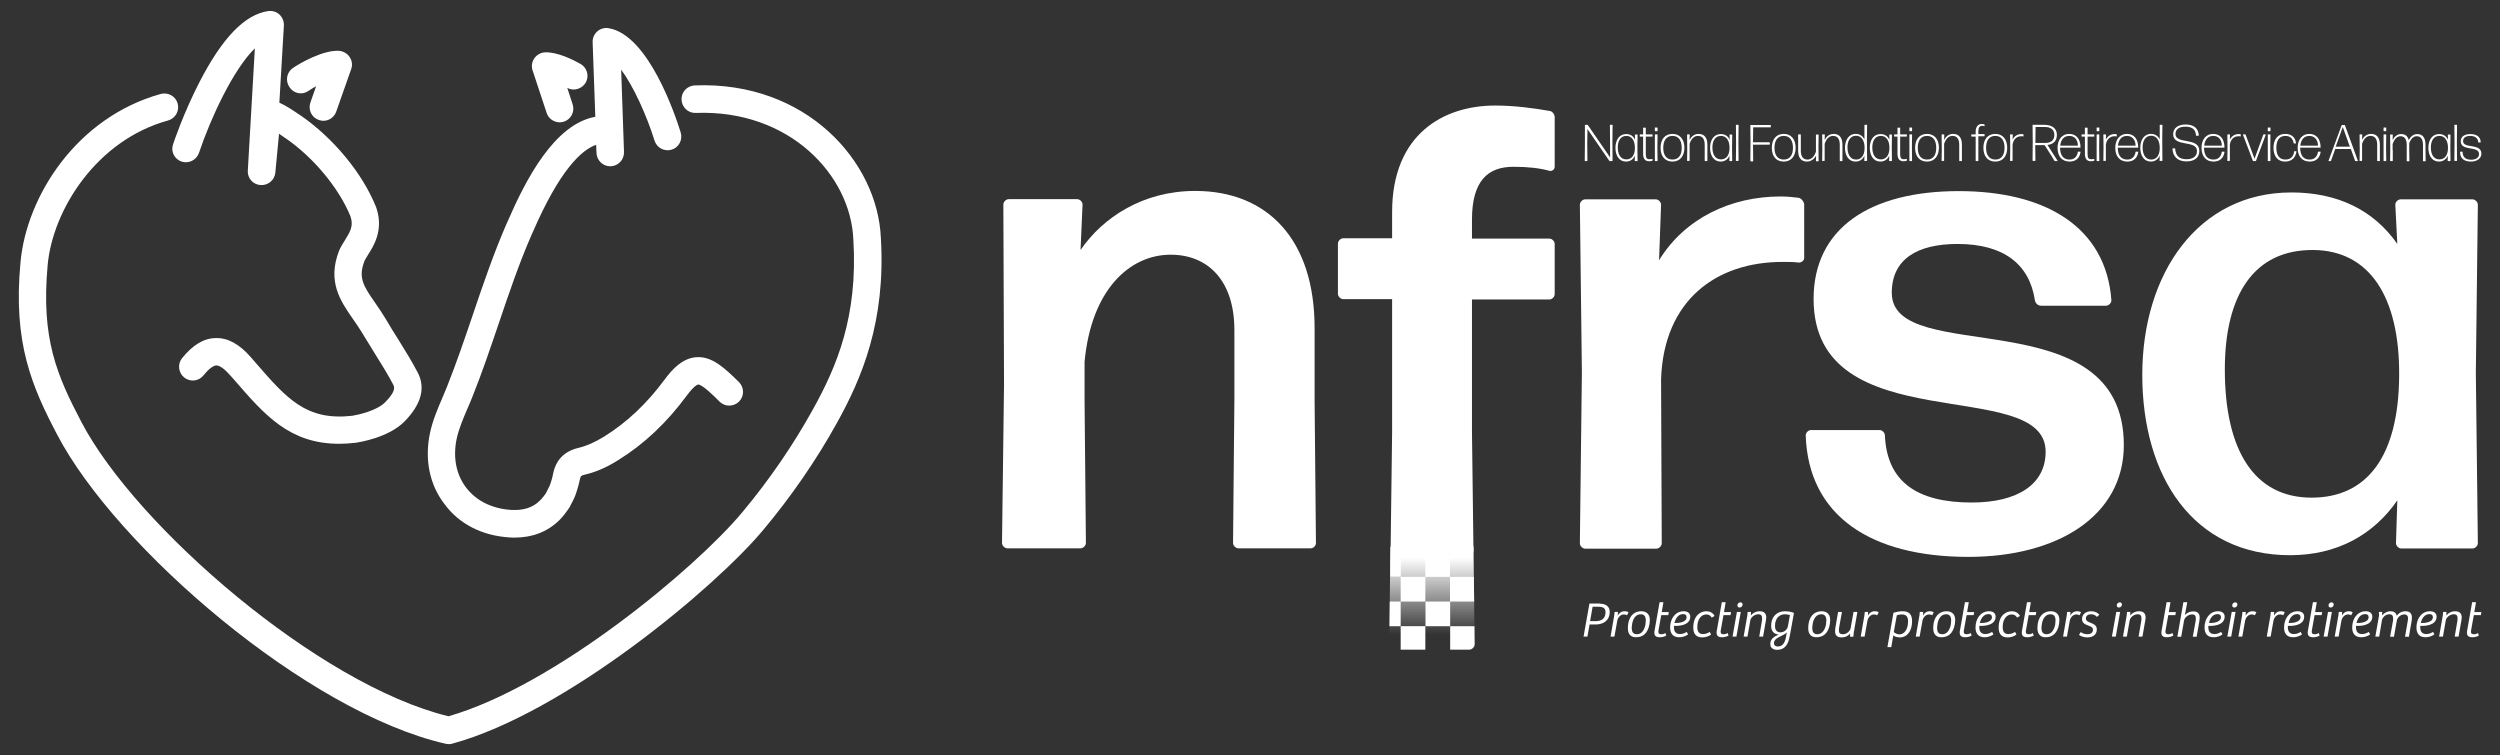
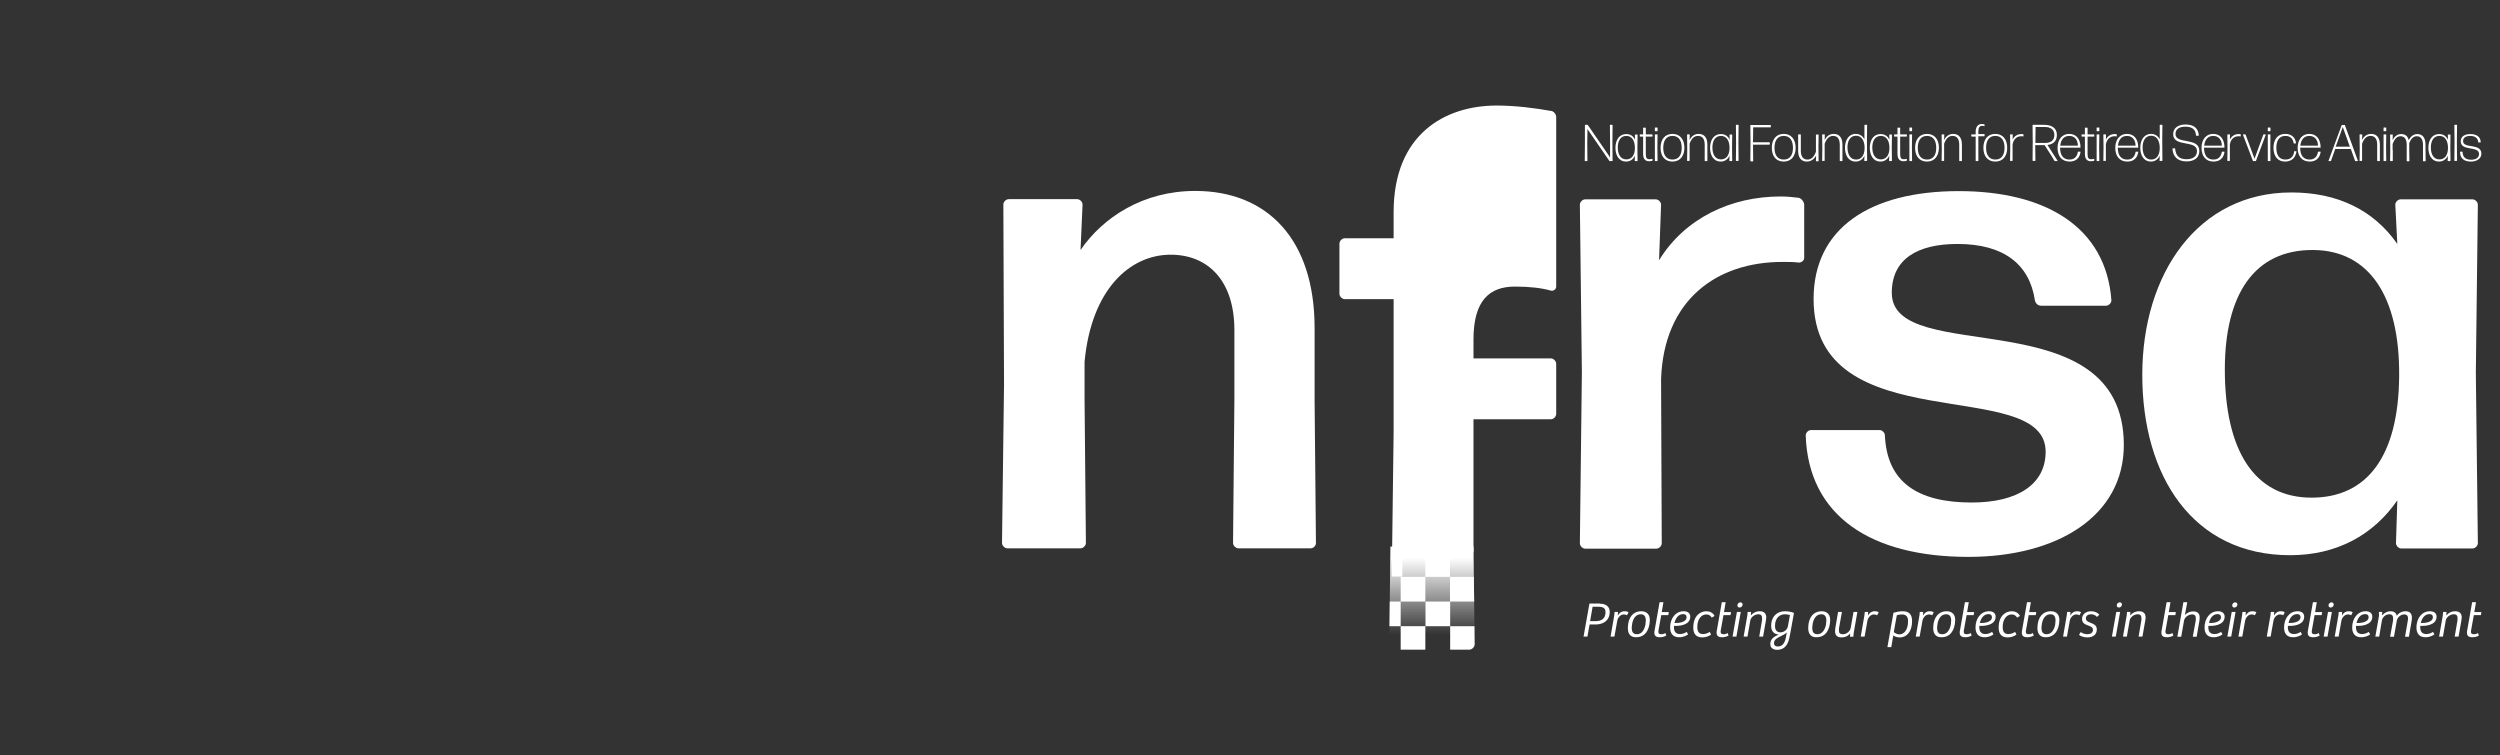
<svg xmlns="http://www.w3.org/2000/svg" version="1.1" id="Layer_1" x="0px" y="0px" viewBox="0 0 1490 450" style="enable-background:new 0 0 1490 450;" xml:space="preserve">
  <rect x="0" y="0" width="1490" height="450" fill="#333333" stroke="none" />
  <style type="text/css">
	.st0{fill:#FFFFFF;}
	.st1{fill:url(#SVGID_1_);}
</style>
  <g>
-     <path class="st0" d="M498.9,251.9c-12.3,22.2-27.1,43.7-43.8,63.7c-29,34.8-118.3,109.3-185.5,127.6c-0.7,0.2-1.4,0.3-2.1,0.3   c-0.6,0-1.2-0.1-1.8-0.2c-82.5-18.7-196.2-116.8-231.5-184c-15.2-28.9-26.5-54.9-22-102.8C15.7,117,45.7,69.9,95.8,56   c4.4-1.2,8.9,1.4,10.1,5.7c1.2,4.4-1.4,8.9-5.7,10.1C57.6,83.5,31.4,125,28.4,158c-4,43.7,5.4,65.5,20.2,93.7   C81.3,314,190.2,408.2,267.3,426.9C331,408.6,415,338.3,442.5,305.2c16.1-19.3,30.2-39.9,42-61.2c14.2-25.5,26.9-55.5,24.1-101.2   c-1.5-38.1-37.8-77.6-93.9-75.5c-4.5,0.2-8.3-3.3-8.5-7.9c-0.2-4.5,3.3-8.3,7.9-8.5c66.2-2.6,109,45.2,110.9,91   C528,191.8,513.5,225.6,498.9,251.9z M108.2,96.3c4.3,1.4,8.9-0.9,10.4-5.2c7.1-21.2,20.6-49.9,33.3-62.3l-4.2,72.9   c-0.3,4.5,3.1,8.3,7.6,8.6c4.5,0.3,8.4-3,8.8-7.4l2.2-23.2c1,0.7,2.1,1.4,3.3,2.3l0.5,0.3c16.6,11.4,31.7,29.5,38.7,46.4   c0,0.1,0.1,0.2,0.1,0.3c1.9,5.6-0.1,9-3.4,14.3c-1.2,1.9-2.5,4-3.4,6.1c-7.2,18.5,0.9,30.1,8.1,40.5c1.8,2.6,3.7,5.3,5.4,8.1   c3.1,5.1,5.7,9.3,8.1,13.2c4.1,6.6,7.4,11.8,10.8,18.3c1.2,2.4-0.3,5.5-5,10.3c-4.9,5-16.2,7.5-19.5,8c-27.5,3.1-39-10.1-57.9-31.9   l-2.6-3c-6.8-7.8-13.7-11.6-20.9-11.4c-7.2,0.1-13.7,4.1-20.1,12c-2.8,3.5-2.2,8.7,1.3,11.5s8.7,2.3,11.5-1.3   c3-3.7,5.7-5.8,7.6-5.9c0,0,0,0,0.1,0c1.9,0,4.9,2.1,8.1,5.8l2.6,2.9c18.2,21,32.9,38,62.5,38c3.1,0,6.3-0.2,9.7-0.6   c2-0.3,19.5-2.9,29.2-12.7c10-10.2,12.7-20.1,7.8-29.3c-3.7-7-7.3-12.8-11.4-19.4c-2.4-3.8-5-7.9-7.9-12.9c-2-3.3-4-6.2-6-9.1   c-7.2-10.3-10.2-15.2-6.3-25.1c0.3-0.7,1.2-2.1,1.9-3.3c3.5-5.5,9.4-14.7,5.3-27.6c-0.1-0.4-0.2-0.8-0.4-1.2   c-8.1-20.1-25.3-40.9-44.8-54.4l-0.5-0.3c-4.6-3.1-7.7-5.3-12.3-7.4l2.7-46c0.1-2.4-0.8-4.8-2.6-6.5s-4.3-2.4-6.7-2.1   c-14,2-27.5,16-41.2,42.7c-9.4,18.3-15.3,35.9-15.5,36.6C101.6,90.2,103.9,94.8,108.2,96.3z M183.8,54.2c1.4-1,3-1.9,4.6-2.8   l-3.4,9.7c-1.5,4.3,0.7,8.9,5,10.4c0.9,0.3,1.8,0.5,2.7,0.5c3.4,0,6.5-2.1,7.7-5.5l8.9-25.3c0.9-2.4,0.5-5.1-0.9-7.2   s-3.8-3.5-6.3-3.7c-9.4-0.6-23.1,7.2-27.5,10.2c-3.7,2.5-4.7,7.6-2.1,11.4C175,55.8,180.1,56.8,183.8,54.2z M303.6,320.3   c1.1,0.1,2.1,0.1,3.2,0.1c10.6,0,19.5-3.5,26.5-10.3c1.3-1.3,2.4-2.6,3.5-4c0.1-0.1,0.2-0.2,0.2-0.3c0.1-0.1,0.1-0.2,0.2-0.3   c0.8-1,1.5-2,2.2-3.1c0.1-0.1,0.1-0.2,0.2-0.3c0.2-0.3,0.4-0.7,0.5-1.1c0.6-1.1,1.2-2.1,1.7-3.3l0.1-0.1c0-0.1,0.1-0.2,0.1-0.3   c0.6-1.3,1.2-2.7,1.6-4.1c0.8-2.4,1.5-4.9,2-7.4c0.4-1.9,0.5-2.3,2.9-2.9c6.5-1.5,13.1-4.3,20-8.7c15.5-9.6,28.8-22.2,40.8-38.4   c4.7-6.4,6.7-6.6,6.8-6.6c2.2-0.3,10,7.3,12.8,10.2c3.2,3.2,8.4,3.1,11.6-0.1c3.2-3.2,3.1-8.4-0.1-11.6c-8.2-8-15.9-15.6-25.6-14.8   c-8.3,0.7-14.3,7.4-18.6,13.2c-10.7,14.5-22.6,25.7-36.3,34.2c-5.4,3.3-10.3,5.5-15,6.6c-8.6,2-13.7,7.3-15.3,15.7   c-0.3,1.7-0.8,3.5-1.4,5.2c-0.3,1-0.7,2-1.2,2.9c0,0.1-0.1,0.1-0.1,0.2c-0.4,0.9-0.9,1.7-1.3,2.5c0,0.1-0.1,0.1-0.1,0.2v0.1   c-0.4,0.7-0.9,1.3-1.4,2l0,0l-0.4,0.5c0,0,0,0.1-0.1,0.1c-0.6,0.7-1.1,1.4-1.8,2c-4.3,4.3-9.8,6-17.2,5.6   c-11.3-0.7-20.8-5.4-26.8-13.3c-5.9-7.7-7.9-17.9-5.7-28.8c1.3-6.1,3.8-12,6.5-18.3c1-2.3,2-4.6,2.9-6.9   c5.8-14.4,10.8-29.3,15.7-43.7c6-17.7,12.2-36.1,19.8-53.4l0.6-1.3c16-36.9,29-48.9,37.7-51.9l0.2,4.9c0.2,4.4,3.8,7.9,8.2,7.9   c0.1,0,0.2,0,0.3,0c4.5-0.2,8-3.9,7.9-8.5l-1.7-49.1c7.3,9.9,15,26.7,19.9,42.3c1.3,4.3,5.9,6.7,10.2,5.4c4.3-1.3,6.7-5.9,5.4-10.2   c-3-9.7-19.1-58.3-43-62.2c-2.4-0.4-4.9,0.3-6.7,1.9c-1.8,1.6-2.9,4-2.8,6.4l1.6,44.5c-24.4,4.4-41.4,37.4-52.1,62l-0.6,1.3   c-7.8,17.9-14.2,36.6-20.3,54.7c-4.8,14.2-9.8,28.8-15.4,42.9c-0.9,2.2-1.8,4.4-2.7,6.5c-2.9,6.7-5.9,13.7-7.5,21.4   c-3.2,15.5-0.2,30.5,8.7,42C273.6,312.3,287.4,319.3,303.6,320.3z M325.8,67.3c1.1,3.4,4.3,5.6,7.8,5.6c0.8,0,1.7-0.1,2.5-0.4   c4.3-1.4,6.6-6,5.2-10.3l-3.2-9.8c3.9,2.1,8.8,0.6,11-3.2c2.2-3.9,0.8-8.9-3.1-11.1c-4.8-2.7-14-7.2-21.1-6.9   c-2.6,0.1-4.9,1.4-6.4,3.5s-1.9,4.8-1.1,7.2L325.8,67.3z" />
    <g>
      <polygon class="st0" points="878.6,358.5 878.4,343.8 864.2,343.8 864.2,358.5 849.6,358.5 849.6,373.2 864.3,373.2 864.3,358.5       " />
      <polygon class="st0" points="849.5,358.5 849.5,343.8 834.8,343.8 834.8,358.5 828.3,358.5 828.1,373.2 834.8,373.2 834.8,358.5       " />
      <path class="st0" d="M784.3,323.7l-0.8-85.3v-42.9c0-52.6-27.9-81.7-71.2-81.7c-31.1,0-55,15.8-68.3,35.2l1.2-27.1    c0-1.6-1.6-3.2-3.2-3.2h-40.8c-1.6,0-3.2,1.6-3.2,3.2l0.4,107.1l-1.2,94.6c0,1.6,1.6,3.2,3.2,3.2H644c1.6,0,3.2-1.6,3.2-3.2    l-0.8-85.3v-22.6c4-43.3,27.1-63.9,51.3-63.9c22.2,0,38,15.4,38,44.9v41.6l-0.8,85.3c0,1.6,1.6,3.2,3.2,3.2H781    C782.7,326.9,784.3,325.3,784.3,323.7z" />
      <rect x="834.8" y="373.2" class="st0" width="14.7" height="14" />
-       <path class="st0" d="M849.5,329.1v14.7h14.7v-14.7h14l-0.9-71.4v-79.2h46.1c1.6,0,3.2-1.6,3.2-3.2v-29.9c0-1.6-1.6-3.2-3.2-3.2    h-46.1v-11.3c0-23.4,9.7-31.5,24.7-31.5c8.5,0,15.8,0.8,21.4,2.4c1.6,0.4,3.2-0.8,3.2-2.4V69.7c0-1.6-1.6-3.6-3.2-3.6    c-8.9-1.6-21-3.2-32.3-3.2c-30.7,0-61.4,17-61.4,63.5V142h-29.1c-1.6,0-3.2,1.6-3.2,3.2v29.9c0,1.6,1.6,3.2,3.2,3.2h29.1v79.2    l-1.1,86.1h6.3v-14.7h14.6V329.1z" />
+       <path class="st0" d="M849.5,329.1v14.7h14.7v-14.7h14v-79.2h46.1c1.6,0,3.2-1.6,3.2-3.2v-29.9c0-1.6-1.6-3.2-3.2-3.2    h-46.1v-11.3c0-23.4,9.7-31.5,24.7-31.5c8.5,0,15.8,0.8,21.4,2.4c1.6,0.4,3.2-0.8,3.2-2.4V69.7c0-1.6-1.6-3.6-3.2-3.6    c-8.9-1.6-21-3.2-32.3-3.2c-30.7,0-61.4,17-61.4,63.5V142h-29.1c-1.6,0-3.2,1.6-3.2,3.2v29.9c0,1.6,1.6,3.2,3.2,3.2h29.1v79.2    l-1.1,86.1h6.3v-14.7h14.6V329.1z" />
      <path class="st0" d="M1127.5,174.5c0-20.2,15.4-29.1,39.2-29.1c27.5,0,42.9,12.1,46.1,33.6c0.4,2,2,3.2,3.6,3.2h38.8    c1.6,0,3.2-1.6,3.2-3.2c-3.2-43.7-39.2-65.1-91-65.1c-53,0-86.5,22.2-86.5,64.3c0,85.7,138.3,44.9,138.3,91    c0,19.4-16.6,30.3-44.1,30.3c-32.7,0-50.5-12.5-51.7-40c0-1.6-1.6-3.2-3.2-3.2h-40.8c-1.6,0-3.2,1.6-3.2,3.2    c1.6,47.7,38.4,72.4,97,72.4c53,0,92.6-24.3,92.6-66.7C1265.7,177,1127.5,219.4,1127.5,174.5z" />
      <path class="st0" d="M1072.1,117.9c-3.2-0.4-6.9-0.8-10.9-0.8c-29.5,0-57,12.9-72.4,38L990,122c0-1.6-1.6-3.2-3.2-3.2h-42    c-1.6,0-3.2,1.6-3.2,3.2l1.2,99.9l-1.2,101.9c0,1.6,1.6,3.2,3.2,3.2h42.4c1.6,0,3.2-1.6,3.2-3.2L990,226    c1.6-47.3,33.1-69.9,72.4-69.9c3.2,0,6.9,0,9.7,0.4c1.6,0,3.2-1.2,3.2-2.8V122C1075.3,120.4,1073.7,118.3,1072.1,117.9z" />
      <path class="st0" d="M1476.8,122c0-1.6-1.6-3.2-3.2-3.2h-42.8c-1.6,0-3.2,1.6-3.2,3.2l1.2,23.4c-14.1-20.2-35.6-30.7-63.1-30.7    c-55.8,0-88.9,48.5-88.9,108.7c0,60.6,30.3,107.5,88.1,107.5c27.9,0,49.7-12.1,63.9-32.7l-0.8,25.5c0,1.6,1.6,3.2,3.2,3.2h42.4    c1.6,0,3.2-1.6,3.2-3.2l-1.2-101.5L1476.8,122z M1377.7,296.6c-34,0-51.7-27.9-51.7-76.4c0-44.5,17.4-71.6,53-71.2    c32.7,0.4,51.3,27.1,50.9,75.2C1429.5,272.4,1410.5,296.6,1377.7,296.6z" />
      <path class="st0" d="M864.3,373.2v14h11.4c1.6,0,3.2-1.6,3.2-3.2l-0.1-10.8H864.3z" />
    </g>
    <path class="st0" d="M953.5,359.8c3.6,0,5.9,1.7,5.9,4.9c0,4.9-3.5,7.5-8.5,7.5h-3.5l-1.3,7.2h-2.3l3.5-19.7h6.2V359.8z    M956.9,364.9c0-3-2.2-3.3-4.8-3.3h-2.9l-1.5,8.6h3C954.3,370.3,956.9,368.8,956.9,364.9z M962.3,364.7h2l-0.1,2.2   c0.8-1.6,2.2-2.6,4.1-2.6c1,0,1.9,0.3,2.3,0.6l-0.9,1.8c-0.5-0.3-1.1-0.5-1.9-0.5c-1.9,0-3.5,1.7-3.9,3.7l-1.7,9.5h-2.3l2.2-12.7   L962.3,364.7z M970.2,374.4c0-0.8,0.1-1.7,0.2-2.6c1-6.2,5-7.5,7.8-7.5c2.2,0,5.1,1,5.1,5.2c0,0.7-0.1,1.6-0.2,2.4   c-1,5.9-4.3,7.9-7.9,7.9C972,379.9,970.2,378,970.2,374.4z M980.7,372.2c0.1-0.9,0.2-1.7,0.2-2.4c0-2.2-0.8-3.7-3-3.7   c-2.8,0-4.5,2.3-5.1,5.5c-0.1,0.9-0.3,1.8-0.3,2.6c0,2,0.6,3.8,3,3.8C978.4,378.1,980.1,375.4,980.7,372.2z M986,377.2   c0-0.6,0-1.2,0.2-1.8l2.9-16.5h2.3l-1,5.9h4.2l-0.3,1.8h-4.2l-1.6,8.9c-0.1,0.4-0.1,0.8-0.1,1.1c0,1.2,0.8,1.4,1.9,1.4   c0.9,0,1.8-0.4,2.3-0.7l0.5,1.5c-0.9,0.6-2.5,1-3.6,1C986.8,379.9,986,378.7,986,377.2z M995.4,374c0-5.2,3-9.7,8.1-9.7   c2.5,0,3.9,1.3,3.9,3.2c0,5.3-6.9,5.7-9.7,5.5c-0.2,2.5,0.4,4.9,3.6,4.9c2,0,3.3-0.9,4-1.3l0.8,1.5c-0.9,0.7-2.8,1.7-5.2,1.7   C997,379.9,995.4,377.4,995.4,374z M1005.2,367.8c0-1.2-0.8-1.8-2-1.8c-3.2,0-4.7,3-5.2,5.3C999.7,371.4,1005.2,371.2,1005.2,367.8   z M1009.2,374.1c0-7.5,4.5-9.8,7.8-9.8c1.8,0,3.8,0.7,4.9,2.8l-1.7,1c-0.8-1.3-1.8-1.9-3.2-1.9c-3,0-5.4,2.8-5.4,7.5   c0,2.6,0.9,4.2,3.4,4.2c1.2,0,2.7-0.4,4-1.3l0.8,1.6c-1.1,0.9-3.1,1.7-5.2,1.7C1010.9,379.9,1009.2,377.8,1009.2,374.1z    M1023.1,377.2c0-0.6,0-1.2,0.2-1.8l2.9-16.5h2.3l-1,5.9h4.2l-0.3,1.8h-4.2l-1.6,8.9c-0.1,0.4-0.1,0.8-0.1,1.1   c0,1.2,0.8,1.4,1.9,1.4c0.9,0,1.8-0.4,2.3-0.7l0.5,1.5c-0.9,0.6-2.5,1-3.6,1C1023.9,379.9,1023.1,378.7,1023.1,377.2z    M1037.5,364.7l-2.6,14.7h-2.3l2.6-14.7H1037.5z M1035.5,360.8c0-1,0.8-1.8,1.8-1.8c0.8,0,1.3,0.6,1.3,1.3c0,1-0.9,1.8-1.8,1.8   C1036,362.1,1035.5,361.6,1035.5,360.8z M1041.6,364.7h2l-0.1,2.1c1.4-1.7,3.3-2.5,5.2-2.5c2.6,0,3.9,1.2,4,3.6   c0,0.5-0.1,1.2-0.2,1.8l-1.7,9.7h-2.3l1.6-9.3c0.1-0.6,0.1-1.1,0.1-1.7c0-1.3-0.5-2.3-2.2-2.3c-2.4,0-4.5,1.9-4.8,3.6l-1.7,9.7   h-2.3l2.2-12.5L1041.6,364.7z M1055.1,383.8c0-3,2.2-4.4,5-5.6c-2.3-0.2-4.5-1.5-4.5-5.2c0-5.6,3.5-8.7,8.2-8.7   c1.6,0,3.9,0.3,5.4,1l-2,11.1c-0.2,1.3-0.5,2.8-0.8,4.1c-1.1,4.6-3.4,6.8-7.3,6.8C1056.5,387.2,1055.1,386,1055.1,383.8z    M1064.5,379.4l0.4-2.5c-0.8,0.9-2.1,1.6-3.6,2.3c-2.2,1-4,2.1-4,4.1c0,1.4,0.9,2,2.2,2C1062.6,385.4,1063.9,382.8,1064.5,379.4z    M1065.6,373.2l1.2-6.6c-0.9-0.3-1.8-0.5-3-0.5c-2.9,0-5.9,2-5.9,7c0,1.8,0.7,3.8,3.3,3.8C1063.3,376.8,1065.2,375.4,1065.6,373.2z    M1077.7,374.4c0-0.8,0.1-1.7,0.2-2.6c1-6.2,5-7.5,7.8-7.5c2.2,0,5.1,1,5.1,5.2c0,0.7-0.1,1.6-0.2,2.4c-1,5.9-4.3,7.9-7.9,7.9   C1079.5,379.9,1077.7,378,1077.7,374.4z M1088.3,372.2c0.1-0.9,0.2-1.7,0.2-2.4c0-2.2-0.8-3.7-3-3.7c-2.8,0-4.5,2.3-5.1,5.5   c-0.1,0.9-0.3,1.8-0.3,2.6c0,2,0.6,3.8,3,3.8C1085.9,378.1,1087.7,375.4,1088.3,372.2z M1093.7,376.2c0-0.4,0.1-1.1,0.1-1.6   l1.7-9.9h2.3l-1.7,9.4c-0.1,0.5-0.1,1.2-0.1,1.7c0,1.4,0.5,2.2,2.5,2.2s4.2-1.8,4.5-3.7l1.7-9.6h2.3l-2.2,12.6l-0.2,2.2h-2l0.1-2   l0,0c-1.2,1.6-3,2.4-5.1,2.4C1095,379.9,1093.7,378.7,1093.7,376.2z M1111.4,364.7h2l-0.1,2.2c0.8-1.6,2.2-2.6,4.1-2.6   c1,0,1.9,0.3,2.3,0.6l-0.9,1.8c-0.5-0.3-1.1-0.5-1.9-0.5c-1.9,0-3.5,1.7-3.9,3.7l-1.7,9.5h-2.3l2.2-12.7L1111.4,364.7z M1134,364.3   c3.9,0,5.6,2,5.6,5.9c0,5.8-2.8,9.7-7.4,9.7c-1.5,0-3-0.5-3.8-1.2l-1.2,7h-2.3l3.6-20.5C1130.6,364.6,1132.5,364.3,1134,364.3z    M1137.2,370.2c0-2.2-0.8-4-3.6-4c-1,0-2.3,0.2-3.1,0.5l-1.8,10c0.7,0.7,2.1,1.4,3.4,1.4C1134.7,378,1137.2,375.6,1137.2,370.2z    M1144.2,364.7h2l-0.1,2.2c0.8-1.6,2.2-2.6,4.1-2.6c1,0,1.9,0.3,2.3,0.6l-0.9,1.8c-0.5-0.3-1.1-0.5-1.9-0.5c-1.9,0-3.5,1.7-3.9,3.7   l-1.7,9.5h-2.3l2.2-12.7L1144.2,364.7z M1152.2,374.4c0-0.8,0.1-1.7,0.2-2.6c1-6.2,5-7.5,7.8-7.5c2.2,0,5.1,1,5.1,5.2   c0,0.7-0.1,1.6-0.2,2.4c-1,5.9-4.3,7.9-7.9,7.9C1154,379.9,1152.2,378,1152.2,374.4z M1162.7,372.2c0.1-0.9,0.2-1.7,0.2-2.4   c0-2.2-0.8-3.7-3-3.7c-2.8,0-4.5,2.3-5.1,5.5c-0.1,0.9-0.3,1.8-0.3,2.6c0,2,0.6,3.8,3,3.8C1160.4,378.1,1162.1,375.4,1162.7,372.2z    M1168,377.2c0-0.6,0-1.2,0.2-1.8l2.9-16.5h2.3l-1,5.9h4.2l-0.3,1.8h-4.2l-1.6,8.9c-0.1,0.4-0.1,0.8-0.1,1.1c0,1.2,0.8,1.4,1.9,1.4   c0.9,0,1.8-0.4,2.3-0.7l0.5,1.5c-0.9,0.6-2.5,1-3.6,1C1168.8,379.9,1168,378.7,1168,377.2z M1177.4,374c0-5.2,3-9.7,8.1-9.7   c2.5,0,3.9,1.3,3.9,3.2c0,5.3-6.9,5.7-9.7,5.5c-0.2,2.5,0.4,4.9,3.6,4.9c2,0,3.3-0.9,4-1.3l0.8,1.5c-0.9,0.7-2.8,1.7-5.2,1.7   C1179,379.9,1177.4,377.4,1177.4,374z M1187.2,367.8c0-1.2-0.8-1.8-2-1.8c-3.2,0-4.7,3-5.2,5.3   C1181.7,371.4,1187.2,371.2,1187.2,367.8z M1191.2,374.1c0-7.5,4.5-9.8,7.8-9.8c1.8,0,3.8,0.7,4.9,2.8l-1.7,1   c-0.8-1.3-1.8-1.9-3.2-1.9c-3,0-5.4,2.8-5.4,7.5c0,2.6,0.9,4.2,3.4,4.2c1.2,0,2.7-0.4,4-1.3l0.8,1.6c-1.1,0.9-3.1,1.7-5.2,1.7   C1192.9,379.9,1191.2,377.8,1191.2,374.1z M1205,377.2c0-0.6,0-1.2,0.2-1.8l2.9-16.5h2.3l-1,5.9h4.2l-0.3,1.8h-4.2l-1.6,8.9   c-0.1,0.4-0.1,0.8-0.1,1.1c0,1.2,0.8,1.4,1.9,1.4c0.9,0,1.8-0.4,2.3-0.7l0.5,1.5c-0.9,0.6-2.5,1-3.6,1   C1205.8,379.9,1205,378.7,1205,377.2z M1214.3,374.4c0-0.8,0.1-1.7,0.2-2.6c1-6.2,5-7.5,7.8-7.5c2.2,0,5.1,1,5.1,5.2   c0,0.7-0.1,1.6-0.2,2.4c-1,5.9-4.3,7.9-7.9,7.9C1216.2,379.9,1214.3,378,1214.3,374.4z M1224.9,372.2c0.1-0.9,0.2-1.7,0.2-2.4   c0-2.2-0.8-3.7-3-3.7c-2.8,0-4.5,2.3-5.1,5.5c-0.1,0.9-0.3,1.8-0.3,2.6c0,2,0.6,3.8,3,3.8C1222.6,378.1,1224.3,375.4,1224.9,372.2z    M1232,364.7h2l-0.1,2.2c0.8-1.6,2.2-2.6,4.1-2.6c1,0,1.9,0.3,2.3,0.6l-0.9,1.8c-0.5-0.3-1.1-0.5-1.9-0.5c-1.9,0-3.5,1.7-3.9,3.7   l-1.7,9.5h-2.3l2.2-12.7L1232,364.7z M1239.1,378.4l1-1.7c0.8,0.6,2.2,1.3,3.9,1.3c1.9,0,3.4-0.8,3.4-2.6c0-1.5-1.2-2-2.6-2.5   c-1.8-0.7-3.9-1.3-3.9-4c0-3,2.5-4.6,5.5-4.6c2.2,0,4,1,4.8,2.1l-1.4,1.3c-0.8-0.9-2-1.6-3.5-1.6c-1.6,0-3.1,0.7-3.1,2.5   c0,1.6,1.5,2.1,3.1,2.7c1.7,0.7,3.4,1.5,3.4,3.8c0,3.1-2.2,4.8-5.7,4.8C1241.6,379.9,1239.6,378.9,1239.1,378.4z M1263.6,364.7   l-2.6,14.7h-2.3l2.6-14.7H1263.6z M1261.6,360.8c0-1,0.8-1.8,1.8-1.8c0.8,0,1.3,0.6,1.3,1.3c0,1-0.9,1.8-1.8,1.8   C1262.1,362.1,1261.6,361.6,1261.6,360.8z M1267.7,364.7h2l-0.1,2.1c1.4-1.7,3.3-2.5,5.2-2.5c2.6,0,3.9,1.2,4,3.6   c0,0.5-0.1,1.2-0.2,1.8l-1.7,9.7h-2.3l1.6-9.3c0.1-0.6,0.1-1.1,0.1-1.7c0-1.3-0.5-2.3-2.2-2.3c-2.4,0-4.5,1.9-4.8,3.6l-1.7,9.7   h-2.3l2.2-12.5L1267.7,364.7z M1288.2,377.2c0-0.6,0-1.2,0.2-1.8l2.9-16.5h2.3l-1,5.9h4.2l-0.3,1.8h-4.2l-1.6,8.9   c-0.1,0.4-0.1,0.8-0.1,1.1c0,1.2,0.8,1.4,1.9,1.4c0.9,0,1.8-0.4,2.3-0.7l0.5,1.5c-0.9,0.6-2.5,1-3.6,1   C1289,379.9,1288.2,378.7,1288.2,377.2z M1303.6,358.9l-1.4,7.7c1.4-1.6,3.3-2.2,4.9-2.2c2.6,0,3.9,1.2,3.9,3.6   c0,0.5-0.1,1.2-0.1,1.7l-1.7,9.8h-2.3l1.7-9.4c0.1-0.5,0.1-1.1,0.1-1.6c0-1.4-0.5-2.3-2.2-2.3c-2.4,0-4.5,1.9-4.8,3.6l-1.7,9.7   h-2.3l3.6-20.6L1303.6,358.9L1303.6,358.9z M1313.9,374c0-5.2,3-9.7,8.1-9.7c2.5,0,3.9,1.3,3.9,3.2c0,5.3-6.9,5.7-9.7,5.5   c-0.2,2.5,0.4,4.9,3.6,4.9c2,0,3.3-0.9,4-1.3l0.8,1.5c-0.9,0.7-2.8,1.7-5.2,1.7C1315.5,379.9,1313.9,377.4,1313.9,374z    M1323.7,367.8c0-1.2-0.8-1.8-2-1.8c-3.2,0-4.7,3-5.1,5.3C1318.2,371.4,1323.7,371.2,1323.7,367.8z M1332.4,364.7l-2.6,14.7h-2.3   l2.6-14.7H1332.4z M1330.4,360.8c0-1,0.8-1.8,1.8-1.8c0.8,0,1.3,0.6,1.3,1.3c0,1-0.9,1.8-1.8,1.8   C1330.9,362.1,1330.4,361.6,1330.4,360.8z M1336.5,364.7h2l-0.1,2.2c0.8-1.6,2.2-2.6,4.1-2.6c1,0,1.9,0.3,2.3,0.6l-0.9,1.8   c-0.5-0.3-1.1-0.5-1.9-0.5c-1.9,0-3.5,1.7-3.9,3.7l-1.7,9.5h-2.3l2.2-12.7L1336.5,364.7z M1353.4,364.7h2l-0.1,2.2   c0.8-1.6,2.2-2.6,4.1-2.6c1,0,1.9,0.3,2.3,0.6l-0.9,1.8c-0.5-0.3-1.1-0.5-1.9-0.5c-1.9,0-3.5,1.7-3.9,3.7l-1.7,9.5h-2.3l2.2-12.7   L1353.4,364.7z M1361.3,374c0-5.2,3-9.7,8.1-9.7c2.5,0,3.9,1.3,3.9,3.2c0,5.3-6.9,5.7-9.7,5.5c-0.2,2.5,0.4,4.9,3.6,4.9   c2,0,3.3-0.9,4-1.3l0.8,1.5c-0.9,0.7-2.8,1.7-5.2,1.7C1362.9,379.9,1361.3,377.4,1361.3,374z M1371.1,367.8c0-1.2-0.8-1.8-2-1.8   c-3.2,0-4.7,3-5.1,5.3C1365.6,371.4,1371.1,371.2,1371.1,367.8z M1375.4,377.2c0-0.6,0-1.2,0.2-1.8l2.9-16.5h2.3l-1,5.9h4.2   l-0.3,1.8h-4.2l-1.6,8.9c-0.1,0.4-0.1,0.8-0.1,1.1c0,1.2,0.8,1.4,1.9,1.4c0.9,0,1.8-0.4,2.3-0.7l0.5,1.5c-0.9,0.6-2.5,1-3.6,1   C1376.2,379.9,1375.4,378.7,1375.4,377.2z M1389.8,364.7l-2.6,14.7h-2.3l2.6-14.7H1389.8z M1387.8,360.8c0-1,0.8-1.8,1.8-1.8   c0.8,0,1.3,0.6,1.3,1.3c0,1-0.9,1.8-1.8,1.8C1388.3,362.1,1387.8,361.6,1387.8,360.8z M1393.9,364.7h2l-0.1,2.2   c0.8-1.6,2.2-2.6,4.1-2.6c1,0,1.9,0.3,2.3,0.6l-0.9,1.8c-0.5-0.3-1.1-0.5-1.9-0.5c-1.9,0-3.5,1.7-3.9,3.7l-1.7,9.5h-2.3l2.2-12.7   L1393.9,364.7z M1401.9,374c0-5.2,3-9.7,8.1-9.7c2.5,0,3.9,1.3,3.9,3.2c0,5.3-6.9,5.7-9.7,5.5c-0.2,2.5,0.4,4.9,3.6,4.9   c2,0,3.3-0.9,4-1.3l0.8,1.5c-0.9,0.7-2.8,1.7-5.2,1.7C1403.5,379.9,1401.9,377.4,1401.9,374z M1411.7,367.8c0-1.2-0.8-1.8-2-1.8   c-3.2,0-4.7,3-5.2,5.3C1406.2,371.4,1411.7,371.2,1411.7,367.8z M1417.8,364.7h2l-0.1,2.1c1.4-1.6,3.2-2.5,5-2.5   c2,0,3.3,0.8,3.8,2.7c1.2-1.8,3.2-2.7,5.1-2.7c2.6,0,3.9,1.3,3.9,3.8c0,0.5-0.1,1.1-0.1,1.6l-1.7,9.8h-2.3l1.6-9.3   c0.1-0.5,0.2-1.1,0.2-1.5c0-1.4-0.5-2.5-2.3-2.5c-2.2,0-4.1,1.9-4.4,3.7l-1.7,9.6h-2.3l1.7-9.3c0.1-0.5,0.1-1.1,0.1-1.6   c0-1.3-0.4-2.5-2.3-2.5c-2.3,0-4.1,1.9-4.4,3.8l-1.6,9.5h-2.3l2.2-12.5L1417.8,364.7z M1440.2,374c0-5.2,3-9.7,8.1-9.7   c2.5,0,3.9,1.3,3.9,3.2c0,5.3-6.9,5.7-9.7,5.5c-0.2,2.5,0.4,4.9,3.6,4.9c2,0,3.3-0.9,4-1.3l0.8,1.5c-0.9,0.7-2.8,1.7-5.2,1.7   C1441.8,379.9,1440.2,377.4,1440.2,374z M1450,367.8c0-1.2-0.8-1.8-2-1.8c-3.2,0-4.7,3-5.2,5.3C1444.5,371.4,1450,371.2,1450,367.8   z M1456.1,364.7h2l-0.1,2.1c1.4-1.7,3.3-2.5,5.2-2.5c2.6,0,3.9,1.2,4,3.6c0,0.5-0.1,1.2-0.2,1.8l-1.7,9.7h-2.3l1.6-9.3   c0.1-0.6,0.1-1.1,0.1-1.7c0-1.3-0.5-2.3-2.2-2.3c-2.4,0-4.5,1.9-4.8,3.6l-1.7,9.7h-2.3l2.2-12.5L1456.1,364.7z M1470.3,377.2   c0-0.6,0-1.2,0.2-1.8l2.9-16.5h2.3l-1,5.9h4.2l-0.3,1.8h-4.2l-1.6,8.9c-0.1,0.4-0.1,0.8-0.1,1.1c0,1.2,0.8,1.4,1.9,1.4   c0.9,0,1.8-0.4,2.3-0.7l0.5,1.5c-0.9,0.6-2.5,1-3.6,1C1471.1,379.9,1470.3,378.7,1470.3,377.2z" />
    <g>
      <linearGradient id="SVGID_1_" gradientUnits="userSpaceOnUse" x1="853.45" y1="126.3" x2="853.45" y2="64.821" gradientTransform="matrix(1 0 0 -1 0 452)">
        <stop offset="0.109" style="stop-color:#FFFFFF" />
        <stop offset="0.855" style="stop-color:#FFFFFF;stop-opacity:0" />
      </linearGradient>
      <path class="st1" d="M829.6,325.8c-0.3,0-0.6-0.1-0.9-0.1l-0.7,58.2c0,1.6,1.6,3.2,3.2,3.2h44.5c1.6,0,3.2-1.6,3.2-3.2l-0.7-58.2    h-48.6V325.8z" />
    </g>
  </g>
  <path class="st0" d="M946,85.1l0.1,10.7c0,0.1-0.1,0.2-0.2,0.2h-1.2c-0.1,0-0.2-0.1-0.2-0.2l0.1-10.9l0-10.3c0-0.1,0.1-0.2,0.2-0.2  h1.3c0.1,0,0.2,0.1,0.3,0.2l13.2,19.2l0-2.6v-6.4l-0.1-10.2c0-0.1,0.1-0.2,0.2-0.2h1.2c0.1,0,0.2,0.1,0.2,0.2l-0.1,10.3l0.1,10.9  c0,0.1-0.1,0.2-0.2,0.2h-1.5c-0.1,0-0.2-0.1-0.3-0.2l-13-18.9l0,2.5L946,85.1z M974.5,96c-0.1,0-0.2-0.1-0.2-0.2l0.1-3  c-1,2.2-2.8,3.5-5.3,3.5c-4.1,0-6.3-3.6-6.3-8.2c0-4.5,2.2-8.2,6.4-8.2c2.5,0,4.3,1.2,5.3,3.4l-0.1-2.9c0-0.1,0.1-0.2,0.2-0.2h1.2  c0.1,0,0.2,0.1,0.2,0.2l-0.1,7.4l0.1,8c0,0.1-0.1,0.2-0.2,0.2H974.5z M969.3,95c3,0,5.1-2.3,5.1-6.8c0-4.5-1.9-7.2-5.1-7.2  c-3.5,0-5.1,3-5.1,6.9C964.2,91.9,965.8,95,969.3,95z M984.8,95.7c0,0.1-0.1,0.2-0.2,0.2c-0.5,0.1-1.1,0.2-1.7,0.2  c-2,0-3.6-1-3.6-4.4V81.4h-1.8c-0.1,0-0.2-0.1-0.2-0.2v-0.9c0-0.1,0.1-0.2,0.2-0.2h1.8l0-3.8c0-0.1,0.1-0.2,0.2-0.2h1.2  c0.1,0,0.2,0.1,0.2,0.2l0,3.8h3.8c0.1,0,0.2,0.1,0.2,0.2v0.9c0,0.1-0.1,0.2-0.2,0.2h-3.8v10.4c0,2.4,0.6,3.1,2.2,3.1  c0.5,0,1.2-0.1,1.6-0.2c0.1,0,0.2,0,0.2,0.1V95.7z M986.5,78.2c-0.1,0-0.2-0.1-0.2-0.2v-1.8c0-0.1,0.1-0.2,0.2-0.2h1.2  c0.1,0,0.2,0.1,0.2,0.2V78c0,0.1-0.1,0.2-0.2,0.2H986.5z M986.5,96c-0.1,0-0.2-0.1-0.2-0.2l0-8.2l0-7.3c0-0.1,0.1-0.2,0.2-0.2h1.2  c0.1,0,0.2,0.1,0.2,0.2l-0.1,7.3l0.1,8.2c0,0.1-0.1,0.2-0.2,0.2H986.5z M996.8,96.3c-4.6,0-7.1-3.3-7.1-8.2c0-4.9,2.5-8.3,7.1-8.3  c4.5,0,7.1,3.3,7.1,8.3C1003.9,93,1001.3,96.3,996.8,96.3z M996.8,95.1c3.7,0,5.5-2.7,5.5-7c0-4.3-1.8-7.1-5.5-7.1  c-3.7,0-5.5,2.8-5.5,7.1S993.1,95.1,996.8,95.1z M1005.7,96c-0.1,0-0.2-0.1-0.2-0.2l0.1-6.8l-0.1-8.7c0-0.1,0.1-0.2,0.2-0.2h1.2  c0.1,0,0.2,0.1,0.2,0.2l-0.1,3.1c0.9-1.8,2.6-3.6,5.4-3.6c3.2,0,5.2,2.1,5.2,6.4v3l0,6.6c0,0.1-0.1,0.2-0.2,0.2h-1.2  c-0.1,0-0.2-0.1-0.2-0.2l0-6.6v-2.9c0-3.8-1.6-5.3-4-5.3c-2.4,0-4,1.8-5,4.7v3.4l0,6.6c0,0.1-0.1,0.2-0.2,0.2H1005.7z M1030.9,96  c-0.1,0-0.2-0.1-0.2-0.2l0.1-3c-1,2.2-2.8,3.5-5.3,3.5c-4.1,0-6.3-3.6-6.3-8.2c0-4.5,2.2-8.2,6.4-8.2c2.5,0,4.3,1.2,5.3,3.4  l-0.1-2.9c0-0.1,0.1-0.2,0.2-0.2h1.2c0.1,0,0.2,0.1,0.2,0.2l-0.1,7.4l0.1,8c0,0.1-0.1,0.2-0.2,0.2H1030.9z M1025.7,95  c3,0,5.1-2.3,5.1-6.8c0-4.5-1.9-7.2-5.1-7.2c-3.5,0-5.1,3-5.1,6.9C1020.6,91.9,1022.2,95,1025.7,95z M1034.8,96  c-0.1,0-0.2-0.1-0.2-0.2l0.1-10.8l-0.1-10.4c0-0.1,0.1-0.2,0.2-0.2h1.2c0.1,0,0.2,0.1,0.2,0.2l-0.1,10.3l0.1,10.8  c0,0.1-0.1,0.2-0.2,0.2H1034.8z M1043.4,96c-0.1,0-0.2-0.1-0.2-0.2l0.1-10.5l-0.1-10.6c0-0.1,0.1-0.2,0.2-0.2h11.8  c0.1,0,0.2,0.1,0.2,0.2v1c0,0.1-0.1,0.2-0.2,0.2h-10.3l-0.1,8.9h9.8c0.1,0,0.2,0.1,0.2,0.2v1c0,0.1-0.1,0.2-0.2,0.2h-9.8l0.1,9.8  c0,0.1-0.1,0.2-0.2,0.2H1043.4z M1063.1,96.3c-4.6,0-7.1-3.3-7.1-8.2c0-4.9,2.5-8.3,7.1-8.3c4.5,0,7.1,3.3,7.1,8.3  C1070.2,93,1067.6,96.3,1063.1,96.3z M1063.1,95.1c3.7,0,5.5-2.7,5.5-7c0-4.3-1.8-7.1-5.5-7.1c-3.7,0-5.5,2.8-5.5,7.1  S1059.4,95.1,1063.1,95.1z M1076.9,96.3c-3.2,0-5.2-2.1-5.2-6.4v-3l0-6.6c0-0.1,0.1-0.2,0.2-0.2h1.2c0.1,0,0.2,0.1,0.2,0.2l0,6.6  v2.9c0,3.8,1.6,5.3,4,5.3c2.4,0,4-1.8,5-4.7v-3.4l0-6.6c0-0.1,0.1-0.2,0.2-0.2h1.2c0.1,0,0.2,0.1,0.2,0.2l-0.1,6.8l0.1,8.7  c0,0.1-0.1,0.2-0.2,0.2h-1.2c-0.1,0-0.2-0.1-0.2-0.2l0.1-3.1C1081.4,94.5,1079.6,96.3,1076.9,96.3z M1086.2,96  c-0.1,0-0.2-0.1-0.2-0.2l0.1-6.8l-0.1-8.7c0-0.1,0.1-0.2,0.2-0.2h1.2c0.1,0,0.2,0.1,0.2,0.2l-0.1,3.1c0.9-1.8,2.6-3.6,5.4-3.6  c3.2,0,5.2,2.1,5.2,6.4v3l0,6.6c0,0.1-0.1,0.2-0.2,0.2h-1.2c-0.1,0-0.2-0.1-0.2-0.2l0-6.6v-2.9c0-3.8-1.6-5.3-4-5.3  c-2.4,0-4,1.8-5,4.7v3.4l0,6.6c0,0.1-0.1,0.2-0.2,0.2H1086.2z M1111.3,96c-0.1,0-0.2-0.1-0.2-0.2l0.1-3c-1,2.2-2.8,3.5-5.3,3.5  c-4.1,0-6.3-3.6-6.3-8.2c0-4.5,2.2-8.3,6.4-8.3c2.4,0,4.2,1.2,5.2,3.3l0-8.5c0-0.1,0.1-0.2,0.2-0.2h1.2c0.1,0,0.2,0.1,0.2,0.2  l-0.1,8.4l0.1,12.7c0,0.1-0.1,0.2-0.2,0.2H1111.3z M1106.2,95.1c3,0,5.1-2.3,5.1-6.9c0-4.5-1.9-7.3-5.1-7.3c-3.5,0-5.1,3.1-5.1,6.9  C1101.1,91.9,1102.7,95.1,1106.2,95.1z M1126.1,96c-0.1,0-0.2-0.1-0.2-0.2l0.1-3c-1,2.2-2.8,3.5-5.3,3.5c-4.1,0-6.3-3.6-6.3-8.2  c0-4.5,2.2-8.2,6.4-8.2c2.5,0,4.3,1.2,5.3,3.4l-0.1-2.9c0-0.1,0.1-0.2,0.2-0.2h1.2c0.1,0,0.2,0.1,0.2,0.2l-0.1,7.4l0.1,8  c0,0.1-0.1,0.2-0.2,0.2H1126.1z M1121,95c3,0,5.1-2.3,5.1-6.8c0-4.5-1.9-7.2-5.1-7.2c-3.5,0-5.1,3-5.1,6.9  C1115.9,91.9,1117.5,95,1121,95z M1136.4,95.7c0,0.1-0.1,0.2-0.2,0.2c-0.5,0.1-1.1,0.2-1.7,0.2c-2,0-3.6-1-3.6-4.4V81.4h-1.8  c-0.1,0-0.2-0.1-0.2-0.2v-0.9c0-0.1,0.1-0.2,0.2-0.2h1.8l0-3.8c0-0.1,0.1-0.2,0.2-0.2h1.2c0.1,0,0.2,0.1,0.2,0.2l0,3.8h3.8  c0.1,0,0.2,0.1,0.2,0.2v0.9c0,0.1-0.1,0.2-0.2,0.2h-3.8v10.4c0,2.4,0.6,3.1,2.2,3.1c0.5,0,1.2-0.1,1.6-0.2c0.1,0,0.2,0,0.2,0.1V95.7  z M1138.2,78.2c-0.1,0-0.2-0.1-0.2-0.2v-1.8c0-0.1,0.1-0.2,0.2-0.2h1.2c0.1,0,0.2,0.1,0.2,0.2V78c0,0.1-0.1,0.2-0.2,0.2H1138.2z   M1138.2,96c-0.1,0-0.2-0.1-0.2-0.2l0-8.2l0-7.3c0-0.1,0.1-0.2,0.2-0.2h1.2c0.1,0,0.2,0.1,0.2,0.2l-0.1,7.3l0.1,8.2  c0,0.1-0.1,0.2-0.2,0.2H1138.2z M1148.5,96.3c-4.6,0-7.1-3.3-7.1-8.2c0-4.9,2.5-8.3,7.1-8.3c4.5,0,7.1,3.3,7.1,8.3  C1155.5,93,1153,96.3,1148.5,96.3z M1148.5,95.1c3.7,0,5.5-2.7,5.5-7c0-4.3-1.8-7.1-5.5-7.1c-3.7,0-5.5,2.8-5.5,7.1  S1144.8,95.1,1148.5,95.1z M1157.4,96c-0.1,0-0.2-0.1-0.2-0.2l0.1-6.8l-0.1-8.7c0-0.1,0.1-0.2,0.2-0.2h1.2c0.1,0,0.2,0.1,0.2,0.2  l-0.1,3.1c0.9-1.8,2.6-3.6,5.4-3.6c3.2,0,5.2,2.1,5.2,6.4v3l0,6.6c0,0.1-0.1,0.2-0.2,0.2h-1.2c-0.1,0-0.2-0.1-0.2-0.2l0-6.6v-2.9  c0-3.8-1.6-5.3-4-5.3c-2.4,0-4,1.8-5,4.7v3.4l0,6.6c0,0.1-0.1,0.2-0.2,0.2H1157.4z M1179.1,88.7l0,7.1c0,0.1-0.1,0.2-0.2,0.2h-1.2  c-0.1,0-0.2-0.1-0.2-0.2l0-7.1v-7.3h-2.4c-0.1,0-0.2-0.1-0.2-0.2v-0.9c0-0.1,0.1-0.2,0.2-0.2h2.4v-1.7c0-3.3,1.9-4.5,3.5-4.5  c0.6,0,1.1,0.1,1.6,0.2c0.1,0,0.2,0.2,0.2,0.2v0.8c0,0.1-0.1,0.2-0.2,0.1c-0.4-0.1-0.9-0.2-1.3-0.2c-1.4,0-2.2,1-2.2,3.3v1.6h3.5  c0.1,0,0.2,0.1,0.2,0.2v0.9c0,0.1-0.1,0.2-0.2,0.2h-3.5V88.7z M1189.2,96.3c-4.6,0-7.1-3.3-7.1-8.2c0-4.9,2.5-8.3,7.1-8.3  c4.5,0,7.1,3.3,7.1,8.3C1196.3,93,1193.8,96.3,1189.2,96.3z M1189.2,95.1c3.7,0,5.5-2.7,5.5-7c0-4.3-1.8-7.1-5.5-7.1  c-3.7,0-5.5,2.8-5.5,7.1S1185.6,95.1,1189.2,95.1z M1198.2,96c-0.1,0-0.2-0.1-0.2-0.2l0.1-8l-0.1-7.5c0-0.1,0.1-0.2,0.2-0.2h1.2  c0.1,0,0.2,0.1,0.2,0.2l-0.1,2.9c1-2.1,3-3.3,5.2-3.3c0.4,0,0.8,0,1.1,0.1c0.1,0,0.2,0.2,0.2,0.2v1c0,0.1-0.1,0.2-0.2,0.1  c-0.3-0.1-0.7-0.1-1.2-0.1c-2.3,0-4.6,1.5-5.1,5l0,9.5c0,0.1-0.1,0.2-0.2,0.2H1198.2z M1222.8,93.1l-4.2-6.6h-5.6l0.1,9.2  c0,0.1-0.1,0.2-0.2,0.2h-1.3c-0.1,0-0.2-0.1-0.2-0.2l0.1-11.1l-0.1-10c0-0.1,0.1-0.2,0.2-0.2h6.8c4.5,0,7.5,2,7.5,6  c0,3.7-2.2,5.6-5.6,6l6,9.4c0,0.1,0,0.2-0.1,0.2h-1.5c-0.1,0-0.2-0.1-0.3-0.2L1222.8,93.1z M1213.1,84.7v0.5h5.7  c3.4,0,5.6-1.4,5.6-4.8c0-3-2.1-4.7-5.6-4.7h-5.6L1213.1,84.7z M1239.8,90.4c0.1,0,0.2,0.1,0.2,0.2c-0.5,3.5-2.7,5.7-6.5,5.7  c-4.7,0-7.2-3.3-7.2-8.2c0-4.9,2.7-8.3,6.9-8.3c4.2,0,6.7,2.9,6.8,8c0,0.1-0.1,0.2-0.2,0.2l-12,0c0,4.5,1.9,7.1,5.6,7.1  c2.9,0,4.5-1.7,5-4.5c0-0.1,0.1-0.2,0.2-0.2H1239.8z M1233.3,81c-3.2,0-5,2.2-5.4,5.8h10.5C1238.4,83.6,1236.7,81,1233.3,81z   M1248.1,95.7c0,0.1-0.1,0.2-0.2,0.2c-0.5,0.1-1.1,0.2-1.7,0.2c-2,0-3.6-1-3.6-4.4V81.4h-1.8c-0.1,0-0.2-0.1-0.2-0.2v-0.9  c0-0.1,0.1-0.2,0.2-0.2h1.8l0-3.8c0-0.1,0.1-0.2,0.2-0.2h1.2c0.1,0,0.2,0.1,0.2,0.2l0,3.8h3.8c0.1,0,0.2,0.1,0.2,0.2v0.9  c0,0.1-0.1,0.2-0.2,0.2h-3.8v10.4c0,2.4,0.6,3.1,2.2,3.1c0.5,0,1.2-0.1,1.6-0.2c0.1,0,0.2,0,0.2,0.1V95.7z M1249.8,78.2  c-0.1,0-0.2-0.1-0.2-0.2v-1.8c0-0.1,0.1-0.2,0.2-0.2h1.2c0.1,0,0.2,0.1,0.2,0.2V78c0,0.1-0.1,0.2-0.2,0.2H1249.8z M1249.8,96  c-0.1,0-0.2-0.1-0.2-0.2l0-8.2l0-7.3c0-0.1,0.1-0.2,0.2-0.2h1.2c0.1,0,0.2,0.1,0.2,0.2l-0.1,7.3l0.1,8.2c0,0.1-0.1,0.2-0.2,0.2  H1249.8z M1253.8,96c-0.1,0-0.2-0.1-0.2-0.2l0.1-8l-0.1-7.5c0-0.1,0.1-0.2,0.2-0.2h1.2c0.1,0,0.2,0.1,0.2,0.2l-0.1,2.9  c1-2.1,3-3.3,5.2-3.3c0.4,0,0.8,0,1.1,0.1c0.1,0,0.2,0.2,0.2,0.2v1c0,0.1-0.1,0.2-0.2,0.1c-0.3-0.1-0.7-0.1-1.2-0.1  c-2.3,0-4.6,1.5-5.1,5l0,9.5c0,0.1-0.1,0.2-0.2,0.2H1253.8z M1274.2,90.4c0.1,0,0.2,0.1,0.2,0.2c-0.5,3.5-2.7,5.7-6.5,5.7  c-4.7,0-7.2-3.3-7.2-8.2c0-4.9,2.7-8.3,6.9-8.3c4.2,0,6.7,2.9,6.8,8c0,0.1-0.1,0.2-0.2,0.2l-12,0c0,4.5,1.9,7.1,5.6,7.1  c2.9,0,4.5-1.7,5-4.5c0-0.1,0.1-0.2,0.2-0.2H1274.2z M1267.7,81c-3.2,0-5,2.2-5.4,5.8h10.5C1272.8,83.6,1271,81,1267.7,81z   M1287.3,96c-0.1,0-0.2-0.1-0.2-0.2l0.1-3c-1,2.2-2.8,3.5-5.3,3.5c-4.1,0-6.3-3.6-6.3-8.2c0-4.5,2.2-8.3,6.4-8.3  c2.4,0,4.2,1.2,5.2,3.3l0-8.5c0-0.1,0.1-0.2,0.2-0.2h1.2c0.1,0,0.2,0.1,0.2,0.2l-0.1,8.4l0.1,12.7c0,0.1-0.1,0.2-0.2,0.2H1287.3z   M1282.1,95.1c3,0,5.1-2.3,5.1-6.9c0-4.5-1.9-7.3-5.1-7.3c-3.5,0-5.1,3.1-5.1,6.9C1277,91.9,1278.6,95.1,1282.1,95.1z M1303.2,96.2  c-5.4,0-8.2-2.9-8.4-7.6c0-0.1,0.1-0.2,0.2-0.2h1.2c0.1,0,0.2,0.1,0.2,0.2c0.3,3.9,2.1,6.3,6.8,6.3c3.4,0,6.2-1.4,6.2-4.9  c0-6.8-14.2-2.1-14.2-10c0-3.8,3.1-5.8,7.4-5.8c4.9,0,7.6,2.2,7.9,6.5c0,0.1-0.1,0.2-0.2,0.2h-1.3c-0.1,0-0.2-0.1-0.2-0.2  c-0.2-3.5-2.2-5.2-6.3-5.2c-3.6,0-5.9,1.4-5.9,4.4c0,6.3,14.2,1.7,14.2,10C1310.9,94.1,1307.6,96.2,1303.2,96.2z M1325.6,90.4  c0.1,0,0.2,0.1,0.2,0.2c-0.5,3.5-2.7,5.7-6.5,5.7c-4.7,0-7.2-3.3-7.2-8.2c0-4.9,2.7-8.3,6.9-8.3c4.2,0,6.7,2.9,6.8,8  c0,0.1-0.1,0.2-0.2,0.2l-12,0c0,4.5,1.9,7.1,5.6,7.1c2.9,0,4.5-1.7,5-4.5c0-0.1,0.1-0.2,0.2-0.2H1325.6z M1319.1,81  c-3.2,0-5,2.2-5.4,5.8h10.5C1324.2,83.6,1322.5,81,1319.1,81z M1327.7,96c-0.1,0-0.2-0.1-0.2-0.2l0.1-8l-0.1-7.5  c0-0.1,0.1-0.2,0.2-0.2h1.2c0.1,0,0.2,0.1,0.2,0.2l-0.1,2.9c1-2.1,3-3.3,5.2-3.3c0.4,0,0.8,0,1.1,0.1c0.1,0,0.2,0.2,0.2,0.2v1  c0,0.1-0.1,0.2-0.2,0.1c-0.3-0.1-0.7-0.1-1.2-0.1c-2.3,0-4.6,1.5-5.1,5l0,9.5c0,0.1-0.1,0.2-0.2,0.2H1327.7z M1344.6,95.8  c0,0.1-0.2,0.2-0.2,0.2h-1.5c-0.1,0-0.2-0.1-0.2-0.2l-5.9-15.5c0-0.1,0-0.2,0.1-0.2h1.3c0.1,0,0.2,0.1,0.2,0.2l5.3,14.3l5.2-14.3  c0-0.1,0.2-0.2,0.2-0.2h1.2c0.1,0,0.2,0.1,0.1,0.2L1344.6,95.8z M1351.8,78.2c-0.1,0-0.2-0.1-0.2-0.2v-1.8c0-0.1,0.1-0.2,0.2-0.2  h1.2c0.1,0,0.2,0.1,0.2,0.2V78c0,0.1-0.1,0.2-0.2,0.2H1351.8z M1351.8,96c-0.1,0-0.2-0.1-0.2-0.2l0-8.2l0-7.3c0-0.1,0.1-0.2,0.2-0.2  h1.2c0.1,0,0.2,0.1,0.2,0.2l-0.1,7.3l0.1,8.2c0,0.1-0.1,0.2-0.2,0.2H1351.8z M1361.9,96.3c-4.5,0-6.9-3.3-6.9-8.2  c0-4.9,2.4-8.3,7-8.3c3.8,0,6.1,2.2,6.4,5.5c0,0.1-0.1,0.2-0.2,0.2h-1c-0.1,0-0.2-0.1-0.2-0.2c-0.4-2.8-2.2-4.3-4.9-4.3  c-3.7,0-5.4,2.8-5.4,7.1s1.7,7,5.4,7c3.1,0,4.9-1.8,5.2-4.8c0-0.1,0.1-0.2,0.2-0.2h1c0.1,0,0.2,0.1,0.2,0.2  C1368.2,93.8,1366,96.3,1361.9,96.3z M1382.9,90.4c0.1,0,0.2,0.1,0.2,0.2c-0.5,3.5-2.7,5.7-6.5,5.7c-4.7,0-7.2-3.3-7.2-8.2  c0-4.9,2.7-8.3,6.9-8.3c4.2,0,6.7,2.9,6.8,8c0,0.1-0.1,0.2-0.2,0.2l-12,0c0,4.5,1.9,7.1,5.6,7.1c2.9,0,4.5-1.7,5-4.5  c0-0.1,0.1-0.2,0.2-0.2H1382.9z M1376.4,81c-3.2,0-5,2.2-5.4,5.8h10.5C1381.5,83.6,1379.7,81,1376.4,81z M1403.8,96  c-0.1,0-0.2-0.1-0.2-0.2l-2.5-7h-9.3l-2.5,7c0,0.1-0.2,0.2-0.2,0.2h-1.2c-0.1,0-0.2-0.1-0.1-0.2l7.8-21.1c0-0.1,0.2-0.2,0.2-0.2h1.6  c0.1,0,0.2,0.1,0.2,0.2l7.7,21.1c0,0.1,0,0.2-0.1,0.2H1403.8z M1400.5,87.4l-4.2-11.7l-4.2,11.7H1400.5z M1406.5,96  c-0.1,0-0.2-0.1-0.2-0.2l0.1-6.8l-0.1-8.7c0-0.1,0.1-0.2,0.2-0.2h1.2c0.1,0,0.2,0.1,0.2,0.2l-0.1,3.1c0.9-1.8,2.6-3.6,5.4-3.6  c3.2,0,5.2,2.1,5.2,6.4v3l0,6.6c0,0.1-0.1,0.2-0.2,0.2h-1.2c-0.1,0-0.2-0.1-0.2-0.2l0-6.6v-2.9c0-3.8-1.6-5.3-4-5.3  c-2.4,0-4,1.8-5,4.7v3.4l0,6.6c0,0.1-0.1,0.2-0.2,0.2H1406.5z M1420.8,78.2c-0.1,0-0.2-0.1-0.2-0.2v-1.8c0-0.1,0.1-0.2,0.2-0.2h1.2  c0.1,0,0.2,0.1,0.2,0.2V78c0,0.1-0.1,0.2-0.2,0.2H1420.8z M1420.8,96c-0.1,0-0.2-0.1-0.2-0.2l0-8.2l0-7.3c0-0.1,0.1-0.2,0.2-0.2h1.2  c0.1,0,0.2,0.1,0.2,0.2l-0.1,7.3l0.1,8.2c0,0.1-0.1,0.2-0.2,0.2H1420.8z M1426.1,89.4l0,6.4c0,0.1-0.1,0.2-0.2,0.2h-1.2  c-0.1,0-0.2-0.1-0.2-0.2l0.1-6.4l-0.1-9c0-0.1,0.1-0.2,0.2-0.2h1.2c0.1,0,0.2,0.1,0.2,0.2l-0.1,3.1c0.9-1.8,2.5-3.6,5.1-3.6  c2.3,0,3.9,1.1,4.5,3.6c1-1.9,2.6-3.6,5.1-3.6c3,0,4.9,2,4.9,6.4v3.2l0.1,6.4c0,0.1-0.1,0.2-0.2,0.2h-1.2c-0.1,0-0.2-0.1-0.2-0.2  l0-6.4v-3c0-3.8-1.5-5.3-3.7-5.3c-2.1,0-3.5,1.6-4.5,4.1c0,0.3,0,0.6,0,1v3.2l0.1,6.4c0,0.1-0.1,0.2-0.2,0.2h-1.2  c-0.1,0-0.2-0.1-0.2-0.2l0-6.4v-3c0-3.8-1.5-5.3-3.7-5.3c-2.2,0-3.7,1.8-4.7,4.7V89.4z M1459,96c-0.1,0-0.2-0.1-0.2-0.2l0.1-3  c-1,2.2-2.8,3.5-5.3,3.5c-4.1,0-6.3-3.6-6.3-8.2c0-4.5,2.2-8.2,6.4-8.2c2.5,0,4.3,1.2,5.3,3.4l-0.1-2.9c0-0.1,0.1-0.2,0.2-0.2h1.2  c0.1,0,0.2,0.1,0.2,0.2l-0.1,7.4l0.1,8c0,0.1-0.1,0.2-0.2,0.2H1459z M1453.9,95c3,0,5.1-2.3,5.1-6.8c0-4.5-1.9-7.2-5.1-7.2  c-3.5,0-5.1,3-5.1,6.9C1448.8,91.9,1450.4,95,1453.9,95z M1463,96c-0.1,0-0.2-0.1-0.2-0.2l0.1-10.8l-0.1-10.4c0-0.1,0.1-0.2,0.2-0.2  h1.2c0.1,0,0.2,0.1,0.2,0.2l-0.1,10.3l0.1,10.8c0,0.1-0.1,0.2-0.2,0.2H1463z M1472.7,96.3c-4,0-6.5-1.8-6.5-5.7  c0-0.1,0.1-0.2,0.2-0.2h1.1c0.1,0,0.2,0.1,0.2,0.2c0.1,3.1,1.9,4.6,5.1,4.6c2.7,0,4.7-1.2,4.7-3.4c0-5.1-10.9-1.4-10.9-7.6  c0-2.9,2.4-4.3,5.8-4.3c3.3,0,6,1.4,6.1,4.8c0,0.1-0.1,0.2-0.2,0.2h-1.1c-0.1,0-0.2-0.1-0.2-0.2c-0.1-2.6-2.2-3.7-4.7-3.7  c-2.6,0-4.3,1-4.3,3.1c0,4.7,10.9,1,10.9,7.5C1478.9,94.5,1476.2,96.3,1472.7,96.3z" />
</svg>